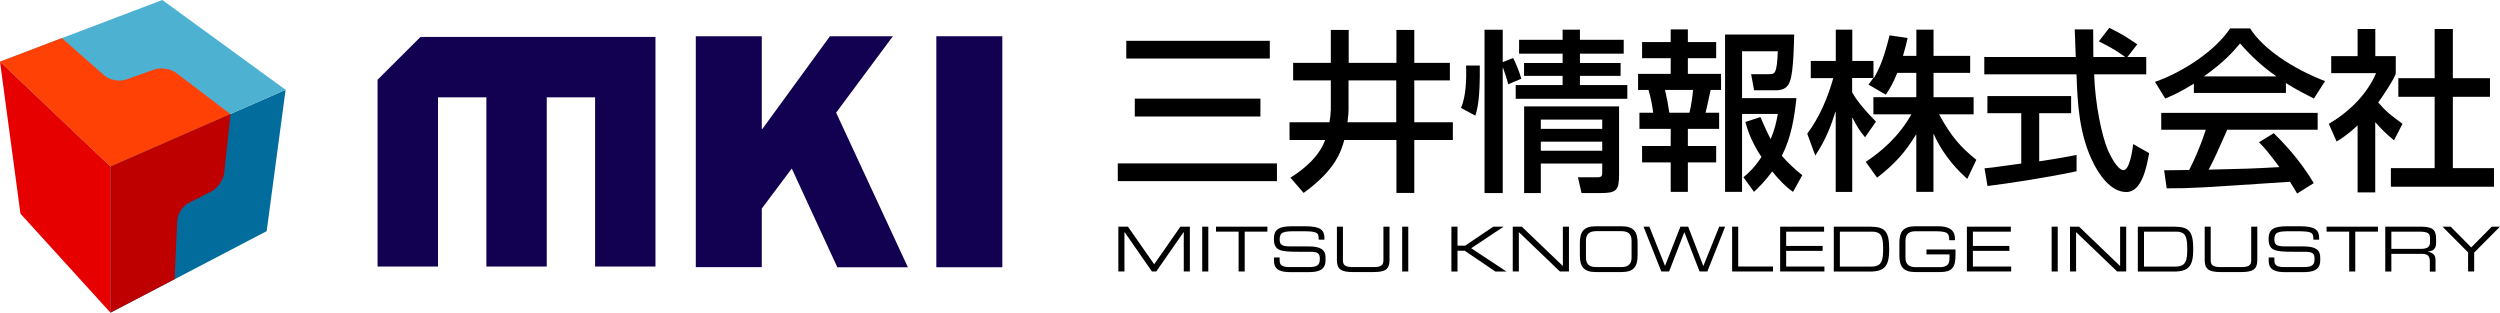
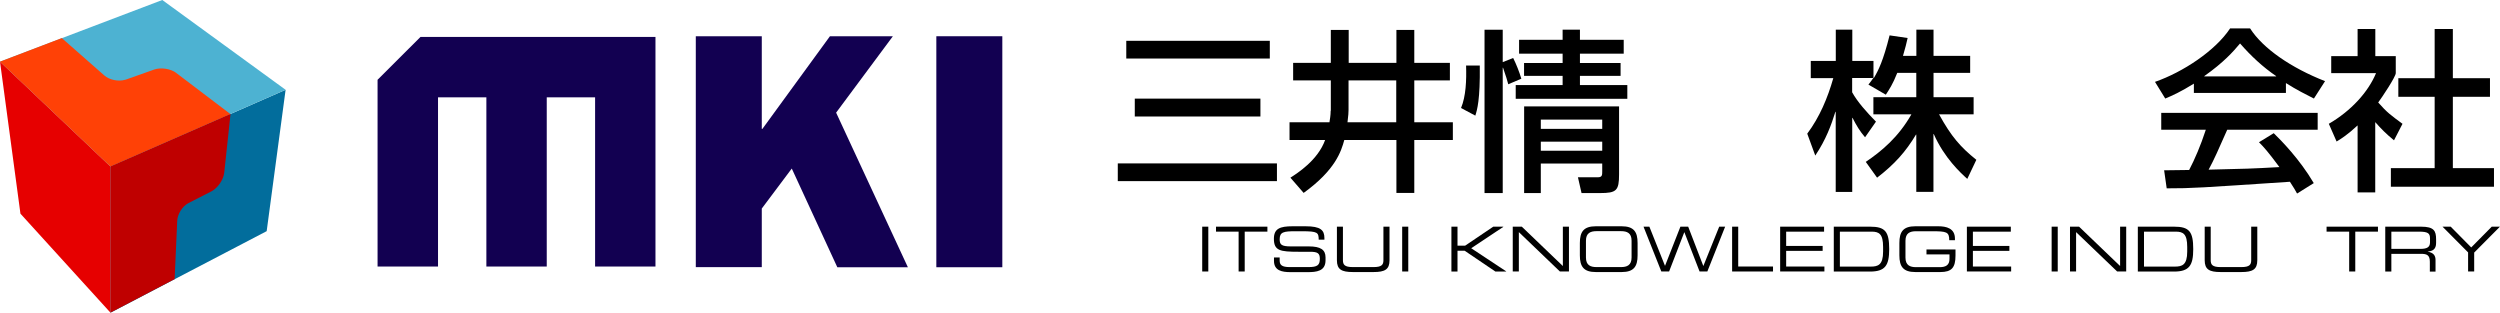
<svg xmlns="http://www.w3.org/2000/svg" id="b" viewBox="0 0 311.8 39" width="311.8" height="39">
  <g id="c">
    <g id="d">
      <path d="M140.47,5.09h17.9v2.21h-17.9v-2.21ZM141.53,12.3h15.67v2.23h-15.67v-2.23ZM139.41,20.38h19.85v2.21h-19.85v-2.21Z" style="fill:#000; stroke-width:0px;" />
      <path d="M168.19,10.03h5.95v5.22h-6.08c.11-.8.13-1.3.13-1.54v-3.68ZM165.96,13.82c0,.56-.09,1.04-.15,1.43h-4.98v2.21h4.44c-.91,2.53-3.46,4.14-4.33,4.7l1.65,1.9c3.96-2.86,4.68-5.17,5.07-6.6h6.5v6.6h2.23v-6.6h4.81v-2.21h-4.81v-5.22h4.44v-2.19h-4.44V3.73h-2.23v4.11h-5.95V3.73h-2.23v4.11h-4.7v2.19h4.7v3.79Z" style="fill:#000; stroke-width:0px;" />
      <path d="M199.83,14.92v1.15h-7.66v-1.15h7.66ZM190.09,13.28v10.8h2.08v-3.68h7.66v.97c0,.45,0,.74-.54.74h-2.49l.45,1.97h2.3c2.06,0,2.38-.3,2.38-2.34v-8.47h-11.84ZM199.83,17.67v1.13h-7.66v-1.13h7.66ZM194.89,4.96h-5.43v1.73h5.43v1.17h-4.81v1.6h4.81v1.15h-5.85v1.71h13.92v-1.71h-5.91v-1.15h5.07v-1.6h-5.07v-1.17h5.46v-1.73h-5.46v-1.26h-2.16v1.26ZM189.74,9.81c-.26-.87-.63-1.8-1.02-2.58l-1.3.52V3.71h-2.27v20.37h2.27v-15.63h.04c.39,1.13.52,1.56.65,2.06l1.62-.69ZM184,14.43c.24-.76.61-1.99.56-6.26h-1.71c.06,1.84-.02,3.85-.63,5.3l1.78.95Z" style="fill:#000; stroke-width:0px;" />
-       <path d="M211.16,11.22c-.06.78-.24,1.97-.45,2.84h-2.51c-.17-1.15-.26-1.62-.54-2.84h3.51ZM217.68,15.21c.24.84.65,2.32,2.01,4.37-.95,1.43-1.6,1.97-2.25,2.53l1.32,1.82c.74-.71,1.47-1.45,2.27-2.55.84,1.04,1.71,1.95,2.6,2.55l1.15-2.08c-1.06-.87-1.8-1.54-2.55-2.42,1.17-2.27,1.58-4.85,1.82-7.19h-6.78v-5.85h4.46c-.11,2.86-.39,2.86-1.1,2.86h-2.23l.37,2.01h2.79c1.26,0,1.56-.78,1.69-1.15.45-1.17.5-4.96.52-5.8h-8.62v19.62h2.12v-9.72h4.46c-.17.93-.37,1.91-.89,3.14-.54-1.02-.93-1.97-1.28-2.75l-1.88.61ZM208.37,5.25h-3.57v2.01h3.57v1.95h-4.07v2.01h1.3c.28.91.5,2.06.58,2.84h-1.71v2.01h3.9v2.14h-3.57v2.04h3.57v3.68h2.14v-3.68h3.53v-2.04h-3.53v-2.14h3.9v-2.01h-1.69c.11-.45.52-2.27.63-2.84h1.3v-2.01h-4.14v-1.95h3.53v-2.01h-3.53v-1.58h-2.14v1.58Z" style="fill:#000; stroke-width:0px;" />
      <path d="M236.63,9.08c-.56,1.43-1.02,2.1-1.43,2.73l-2.17-1.26c.26-.32.37-.48.61-.82h-2.64v1.78c.67,1.21,1.8,2.47,2.97,3.66l-1.36,1.95c-.65-.76-1.08-1.47-1.56-2.42h-.04v9.24h-2.06v-10h-.04c-.52,1.67-1.17,3.46-2.51,5.46l-1-2.73c1.54-2.06,2.55-4.46,3.25-6.93h-2.81v-2.14h3.12v-3.9h2.06v3.9h2.64v2.14h.04c.58-.97,1.17-2.14,1.97-5.33l2.25.33c-.13.61-.3,1.28-.58,2.23h1.67v-3.27h2.14v3.27h4.57v2.12h-4.57v3.03h5v2.14h-4.31c1.52,2.77,2.68,4.09,4.65,5.67l-1.13,2.38c-.82-.74-2.86-2.6-4.18-5.59h-.04v7.21h-2.14v-7.14h-.04c-1.28,2.14-2.68,3.7-4.85,5.37l-1.41-1.97c1.95-1.32,4.07-3.07,5.69-5.93h-4.74v-2.14h5.35v-3.03h-2.36Z" style="fill:#000; stroke-width:0px;" />
-       <path d="M265.34,7.11h2.34v2.16h-6.5c.13,3.75.95,7.62,1.69,9.4.26.61,1.21,2.55,1.97,2.55s1.13-2.49,1.21-3.25l1.99,1.13c-.3,1.67-.89,4.85-2.84,4.85-2.1,0-3.53-2.49-4.05-3.49-1.88-3.66-2.04-7.64-2.17-11.19h-11.5v-2.16h11.41c-.04-1.15-.11-3.1-.13-3.44h2.3c0,1.1,0,1.91.02,3.44h3.92v-.04c-1.19-.87-2.14-1.36-3.23-1.91l1.3-1.69c1.71.87,1.75.89,3.49,2.06l-1.23,1.58ZM247.5,20.99c.54-.04.78-.09,1.08-.11.52-.09,2.94-.39,3.51-.48v-6.28h-4.22v-2.14h10.44v2.14h-3.98v6c2.49-.37,3.81-.63,4.66-.8v2.04c-3.51.76-8.51,1.52-11.11,1.84l-.37-2.21Z" style="fill:#000; stroke-width:0px;" />
      <path d="M274.92,9.53v-.04c2.42-1.71,3.59-3.03,4.46-4.07,1.34,1.54,2.84,2.94,4.5,4.07v.04h-8.96ZM288.58,22.85c-1.77-3.01-4.07-5.33-5-6.24l-1.84,1.13c.63.63,1.13,1.19,2.55,3.1-3.33.19-4.37.22-8.83.32.67-1.23,1.26-2.58,2.32-4.98h11.28v-2.1h-19.51v2.1h5.56c-.63,1.95-1.41,3.75-2.08,5.02-1.04.02-2.66.04-3.12.04l.32,2.25c3.29,0,4.03-.07,15.37-.82.56.89.63.97.89,1.47l2.08-1.3ZM273.6,11.59h11.5v-1.23c1.32.84,2.58,1.47,3.49,1.93l1.39-2.17c-4.22-1.65-7.75-4.07-9.35-6.58h-2.49c-1.84,2.79-5.89,5.46-9.37,6.67l1.28,2.08c.93-.39,1.93-.84,3.57-1.86v1.17Z" style="fill:#000; stroke-width:0px;" />
      <path d="M296.25,24h-2.21v-8.36c-1.23,1.15-2.08,1.69-2.62,2.01l-.97-2.21c2.79-1.62,4.91-3.96,5.89-6.32h-5.59v-2.12h3.29v-3.38h2.21v3.38h2.55v2.12c0,.45-1.73,3.05-2.19,3.66,1.1,1.26,1.62,1.62,3.03,2.66l-1.06,2.06c-1-.82-1.58-1.41-2.34-2.27v8.77ZM303.65,3.62h2.27v6.13h4.63v2.32h-4.63v8.9h5.13v2.32h-12.86v-2.32h5.46v-8.9h-4.53v-2.32h4.53V3.62Z" style="fill:#000; stroke-width:0px;" />
      <polygon points="13.78 20.77 13.78 39 33.26 28.83 35.62 11.2 13.78 20.77" style="fill:#026d9c; stroke-width:0px;" />
      <polygon points="0 7.69 13.78 20.77 35.62 11.2 20.24 0 0 7.69" style="fill:#4db2d2; stroke-width:0px;" />
      <polygon points="13.78 39 2.55 26.65 2.55 26.65 0 7.69 0 7.69 13.78 20.77 13.78 20.77 13.78 39" style="fill:#e60000; stroke-width:0px;" />
      <path d="M21.99,9.1c-.69-.53-1.93-.72-2.75-.43h0s-3.55,1.26-3.55,1.26h0s-.06.02-.09.02c-.82.25-1.96.02-2.59-.54l-5.3-4.66L0,7.69l13.78,13.08,14.96-6.54-6.76-5.13Z" style="fill:#ff4106; stroke-width:0px;" />
      <path d="M28.74,14.22l-14.96,6.54v18.23s8-4.18,8-4.18l.32-7.19c0-.87.63-1.89,1.4-2.29l2.88-1.47c.77-.4,1.48-1.43,1.58-2.29l.02-.16h0l.77-7.19Z" style="fill:#bf0000; stroke-width:0px;" />
      <path d="M86.78,4.52h8.23v11.55h.08l8.42-11.55h7.85l-7.08,9.53,8.95,19.28h-8.8l-5.68-12.31-3.74,4.99v7.31h-8.23V4.52Z" style="fill:#120051; stroke-width:0px;" />
      <path d="M116.78,4.52h8.23v28.81h-8.23V4.52Z" style="fill:#120051; stroke-width:0px;" />
      <polygon points="52.44 4.61 47.09 9.95 47.09 33.24 54.63 33.24 54.63 12.14 60.66 12.14 60.66 33.24 68.19 33.24 68.19 12.14 74.22 12.14 74.22 33.24 81.75 33.24 81.75 4.61 52.44 4.61" style="fill:#120051; stroke-width:0px;" />
-       <path d="M139.5,28.27h1.18l3.27,4.69,3.27-4.69h1.18v5.59h-.76v-4.91h-.02l-3.41,4.91h-.54l-3.41-4.91h-.02v4.91h-.76v-5.59Z" style="fill:#000; stroke-width:0px;" />
      <path d="M149.94,28.27h.76v5.59h-.76v-5.59Z" style="fill:#000; stroke-width:0px;" />
      <path d="M154.49,28.89h-2.83v-.62h6.41v.62h-2.83v4.97h-.76v-4.97Z" style="fill:#000; stroke-width:0px;" />
      <path d="M158.89,32.11h.71v.39c0,.55.29.81,1.24.81h2.35c1.1,0,1.42-.23,1.42-1.03,0-.7-.28-.88-1.22-.88h-1.44c-2.31,0-3.07-.14-3.07-1.62,0-1.27.76-1.56,2.32-1.56h1.63c1.88,0,2.35.48,2.35,1.48v.19h-.71c-.02-.89-.11-1.05-2.09-1.05h-.8c-1.46,0-1.98.08-1.98,1,0,.66.21.89,1.39.89h2.24c1.48,0,2.09.42,2.09,1.37v.36c0,1.37-1.13,1.48-2.25,1.48h-2.1c-1.1,0-2.08-.19-2.08-1.41v-.41Z" style="fill:#000; stroke-width:0px;" />
      <path d="M166.73,28.27h.76v4.18c0,.54.19.86,1.21.86h2.63c1.03,0,1.21-.32,1.21-.86v-4.18h.76v4.19c0,1.14-.57,1.47-1.99,1.47h-2.58c-1.42,0-1.99-.33-1.99-1.47v-4.19Z" style="fill:#000; stroke-width:0px;" />
      <path d="M174.88,28.27h.76v5.59h-.76v-5.59Z" style="fill:#000; stroke-width:0px;" />
      <path d="M181.02,28.27h.76v2.37h.95l3.51-2.37h1.24l.02.02-4.01,2.67,4.37,2.89-.02.02h-1.33l-3.84-2.6h-.89v2.6h-.76v-5.59Z" style="fill:#000; stroke-width:0px;" />
      <path d="M188.67,28.27h1.13l5.12,4.91v-4.91h.76v5.59h-1.13l-5.12-4.91v4.91h-.76v-5.59Z" style="fill:#000; stroke-width:0px;" />
      <path d="M203.49,32.12c0,.97-.59,1.19-1.31,1.19h-3.07c-.73,0-1.31-.22-1.31-1.19v-2.1c0-.97.59-1.19,1.31-1.19h3.07c.73,0,1.31.22,1.31,1.19v2.1ZM197.04,31.84c0,1.41.48,2.09,1.99,2.09h3.22c1.51,0,1.99-.68,1.99-2.09v-1.53c0-1.41-.48-2.09-1.99-2.09h-3.22c-1.51,0-1.99.68-1.99,2.09v1.53Z" style="fill:#000; stroke-width:0px;" />
      <path d="M204.97,28.27h.74l1.95,4.89,1.92-4.89h.97l1.89,4.91,1.98-4.91h.74l-2.22,5.59h-.97l-1.9-4.91-1.9,4.91h-.97l-2.22-5.59Z" style="fill:#000; stroke-width:0px;" />
      <path d="M216.03,28.27h.76v4.97h4.34v.62h-5.1v-5.59Z" style="fill:#000; stroke-width:0px;" />
      <path d="M222.01,28.27h5.49v.62h-4.73v1.78h4.55v.62h-4.55v1.95h4.77v.62h-5.52v-5.59Z" style="fill:#000; stroke-width:0px;" />
      <path d="M234.86,31.37c0,1.68-.63,1.88-1.55,1.88h-3.84v-4.36h3.96c.93,0,1.43.29,1.43,1.91v.57ZM228.71,33.87h4.5c1.9,0,2.41-.74,2.41-2.8,0-2.21-.51-2.8-2.39-2.8h-4.52v5.59Z" style="fill:#000; stroke-width:0px;" />
      <path d="M243.89,31.87c0,1.52-.49,2.06-1.89,2.06h-3.12c-1.51,0-1.99-.68-1.99-2.09v-1.53c0-1.41.48-2.09,1.99-2.09h2.86c1,0,2.08.25,2.08,1.54v.2h-.71c0-1.04-.32-1.12-2.19-1.12h-1.96c-.73,0-1.31.22-1.31,1.19v2.1c0,.97.59,1.19,1.31,1.19h2.96c.76,0,1.22-.26,1.22-1.03v-.56h-2.87v-.62h3.62v.77Z" style="fill:#000; stroke-width:0px;" />
      <path d="M245.3,28.27h5.49v.62h-4.73v1.78h4.55v.62h-4.55v1.95h4.77v.62h-5.52v-5.59Z" style="fill:#000; stroke-width:0px;" />
      <path d="M255.88,28.27h.76v5.59h-.76v-5.59Z" style="fill:#000; stroke-width:0px;" />
      <path d="M258.17,28.27h1.13l5.12,4.91v-4.91h.76v5.59h-1.13l-5.12-4.91v4.91h-.76v-5.59Z" style="fill:#000; stroke-width:0px;" />
      <path d="M272.79,31.37c0,1.68-.63,1.88-1.55,1.88h-3.84v-4.36h3.96c.93,0,1.43.29,1.43,1.91v.57ZM266.64,33.87h4.49c1.9,0,2.41-.74,2.41-2.8,0-2.21-.51-2.8-2.39-2.8h-4.52v5.59Z" style="fill:#000; stroke-width:0px;" />
      <path d="M274.96,28.27h.76v4.18c0,.54.19.86,1.21.86h2.63c1.03,0,1.21-.32,1.21-.86v-4.18h.76v4.19c0,1.14-.57,1.47-1.99,1.47h-2.58c-1.42,0-1.99-.33-1.99-1.47v-4.19Z" style="fill:#000; stroke-width:0px;" />
-       <path d="M282.95,32.11h.71v.39c0,.55.29.81,1.24.81h2.35c1.1,0,1.42-.23,1.42-1.03,0-.7-.28-.88-1.22-.88h-1.44c-2.31,0-3.07-.14-3.07-1.62,0-1.27.76-1.56,2.32-1.56h1.63c1.88,0,2.35.48,2.35,1.48v.19h-.71c-.02-.89-.11-1.05-2.09-1.05h-.8c-1.46,0-1.98.08-1.98,1,0,.66.21.89,1.39.89h2.24c1.48,0,2.09.42,2.09,1.37v.36c0,1.37-1.13,1.48-2.25,1.48h-2.1c-1.1,0-2.08-.19-2.08-1.41v-.41Z" style="fill:#000; stroke-width:0px;" />
      <path d="M293,28.89h-2.83v-.62h6.41v.62h-2.83v4.97h-.76v-4.97Z" style="fill:#000; stroke-width:0px;" />
      <path d="M298.25,31.04v-2.15h3.44c1.11,0,1.38.2,1.38.83v.51c0,.59-.36.81-1.2.81h-3.63ZM297.49,33.87h.76v-2.21h3.69c.69,0,1.11.11,1.11.98v1.23h.71v-1.43c0-.51-.19-.91-.96-1.05v-.02c.58-.05,1.03-.27,1.03-1.06v-.46c0-1.05-.25-1.58-1.87-1.58h-4.47v5.59Z" style="fill:#000; stroke-width:0px;" />
      <path d="M307.84,31.5l-3.21-3.23h1.02l2.56,2.59,2.56-2.59h1.02l-3.21,3.23v2.36h-.76v-2.36Z" style="fill:#000; stroke-width:0px;" />
    </g>
  </g>
</svg>